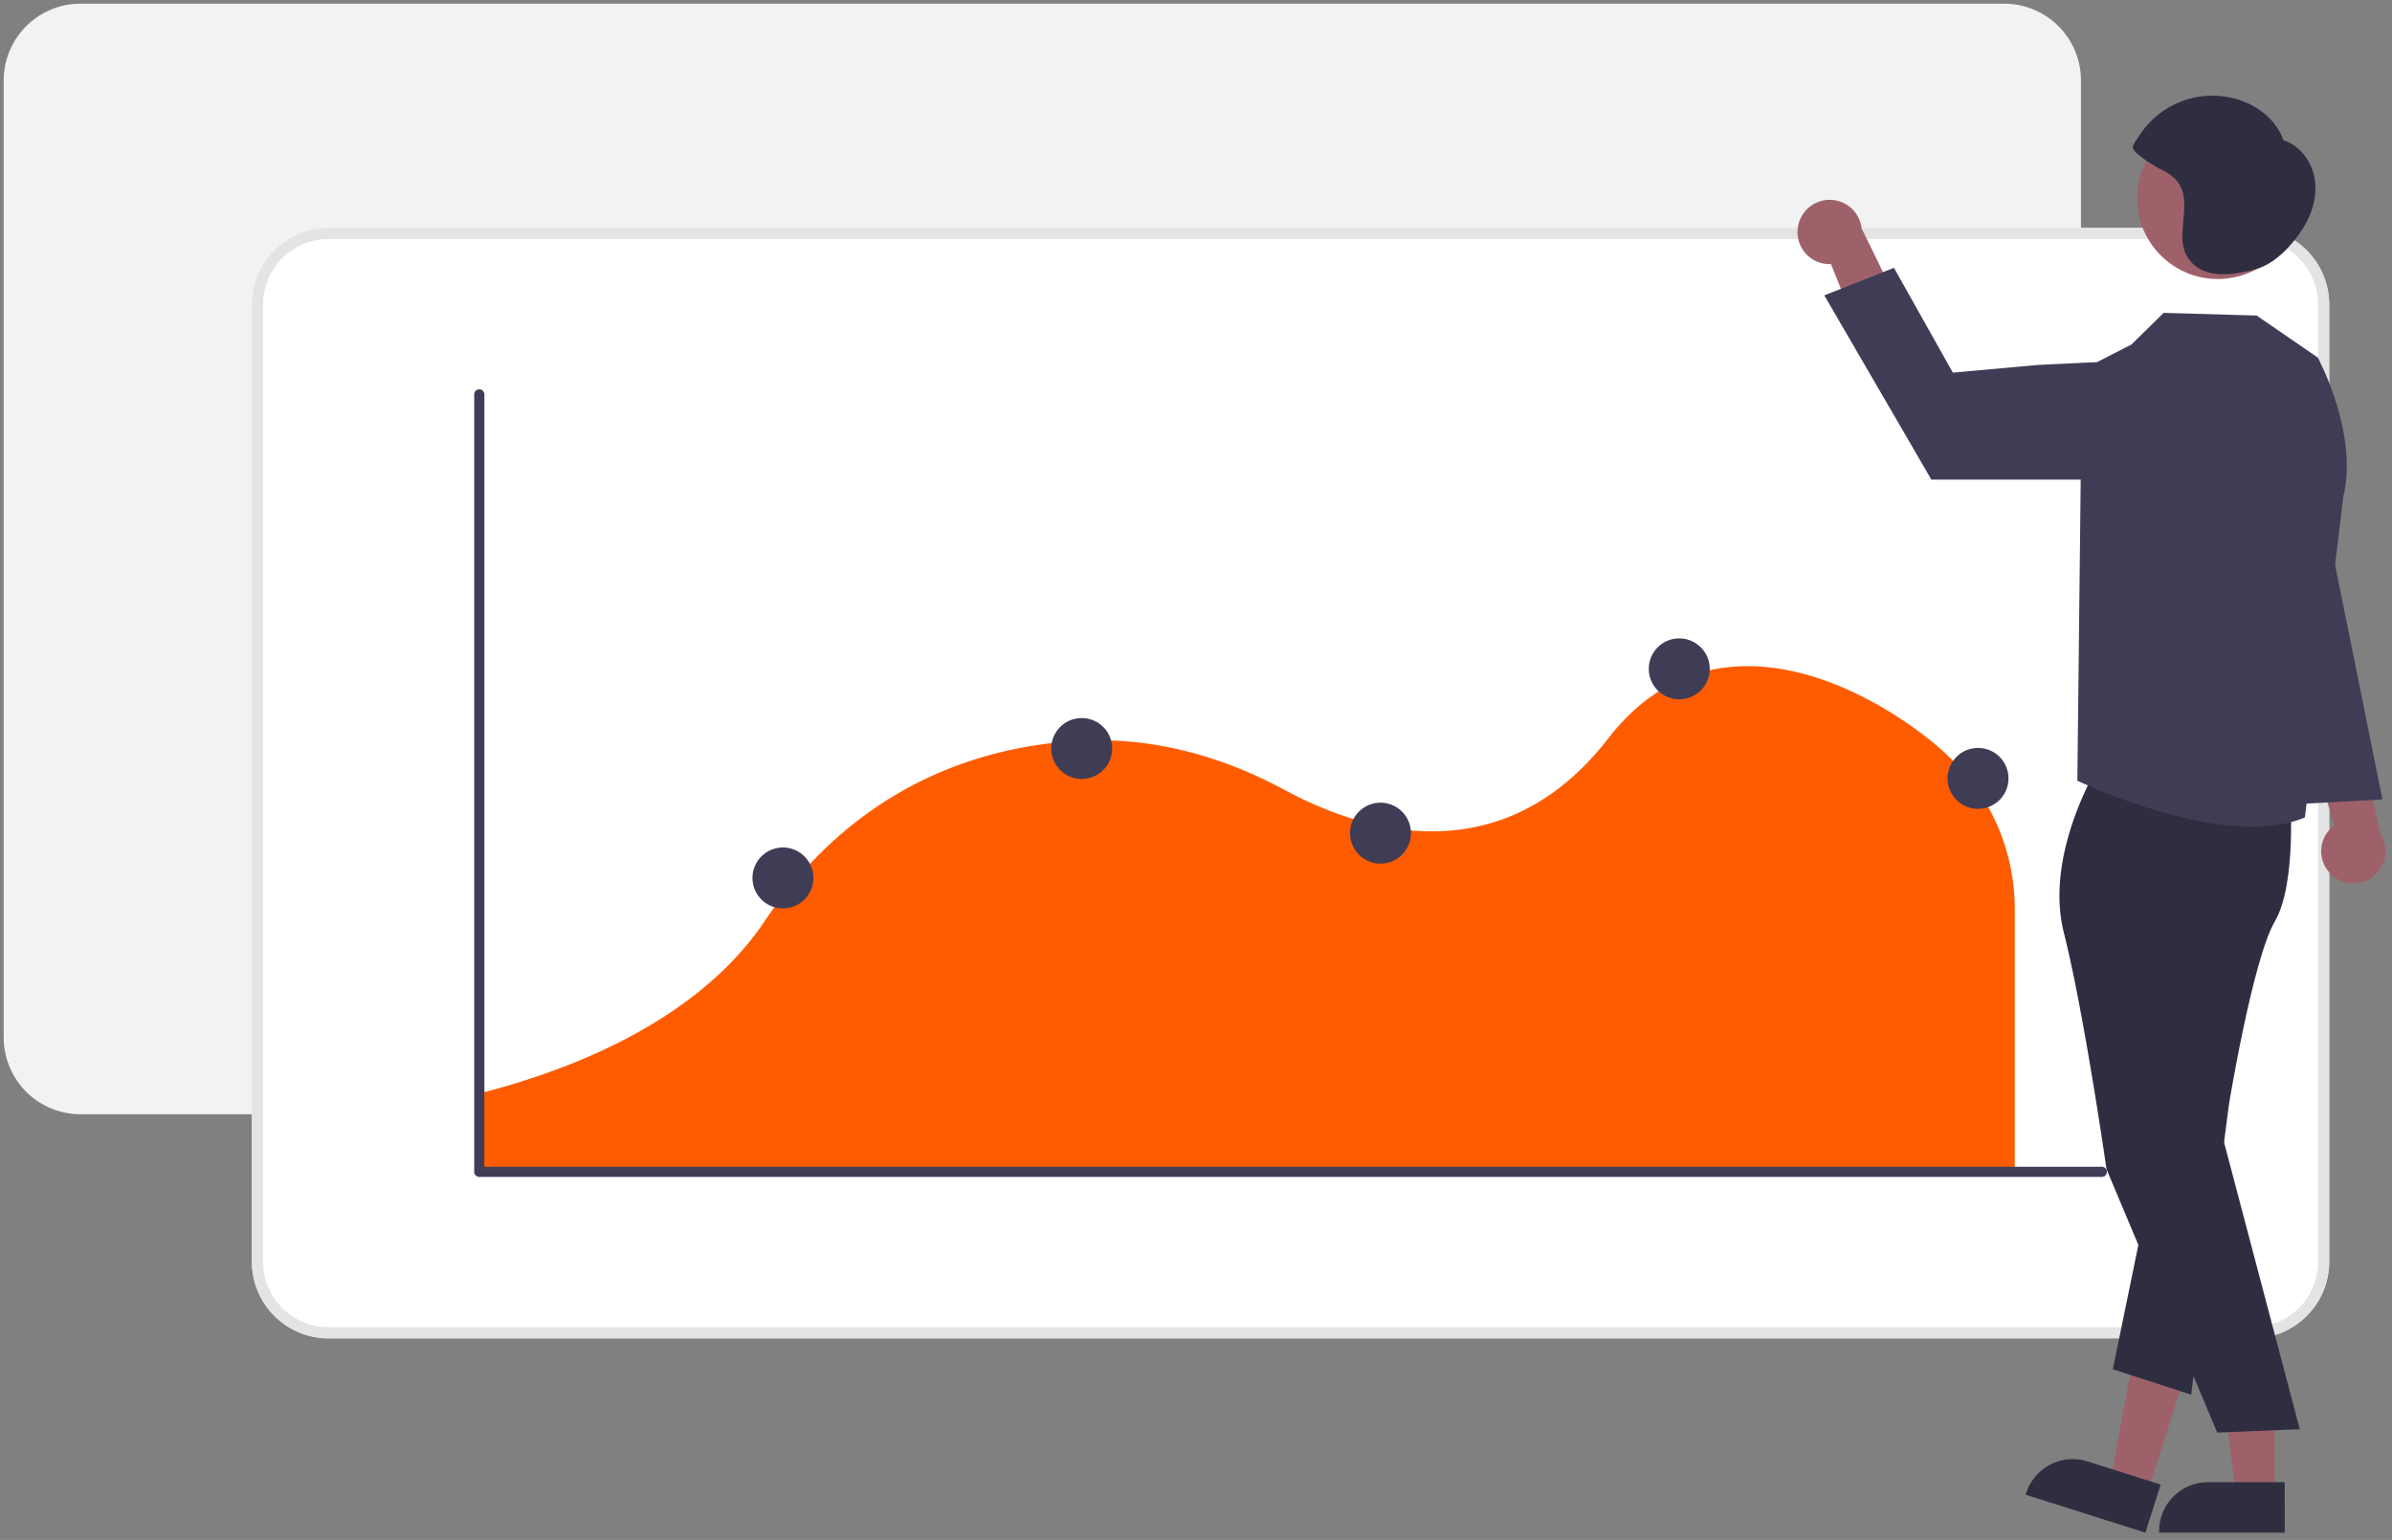
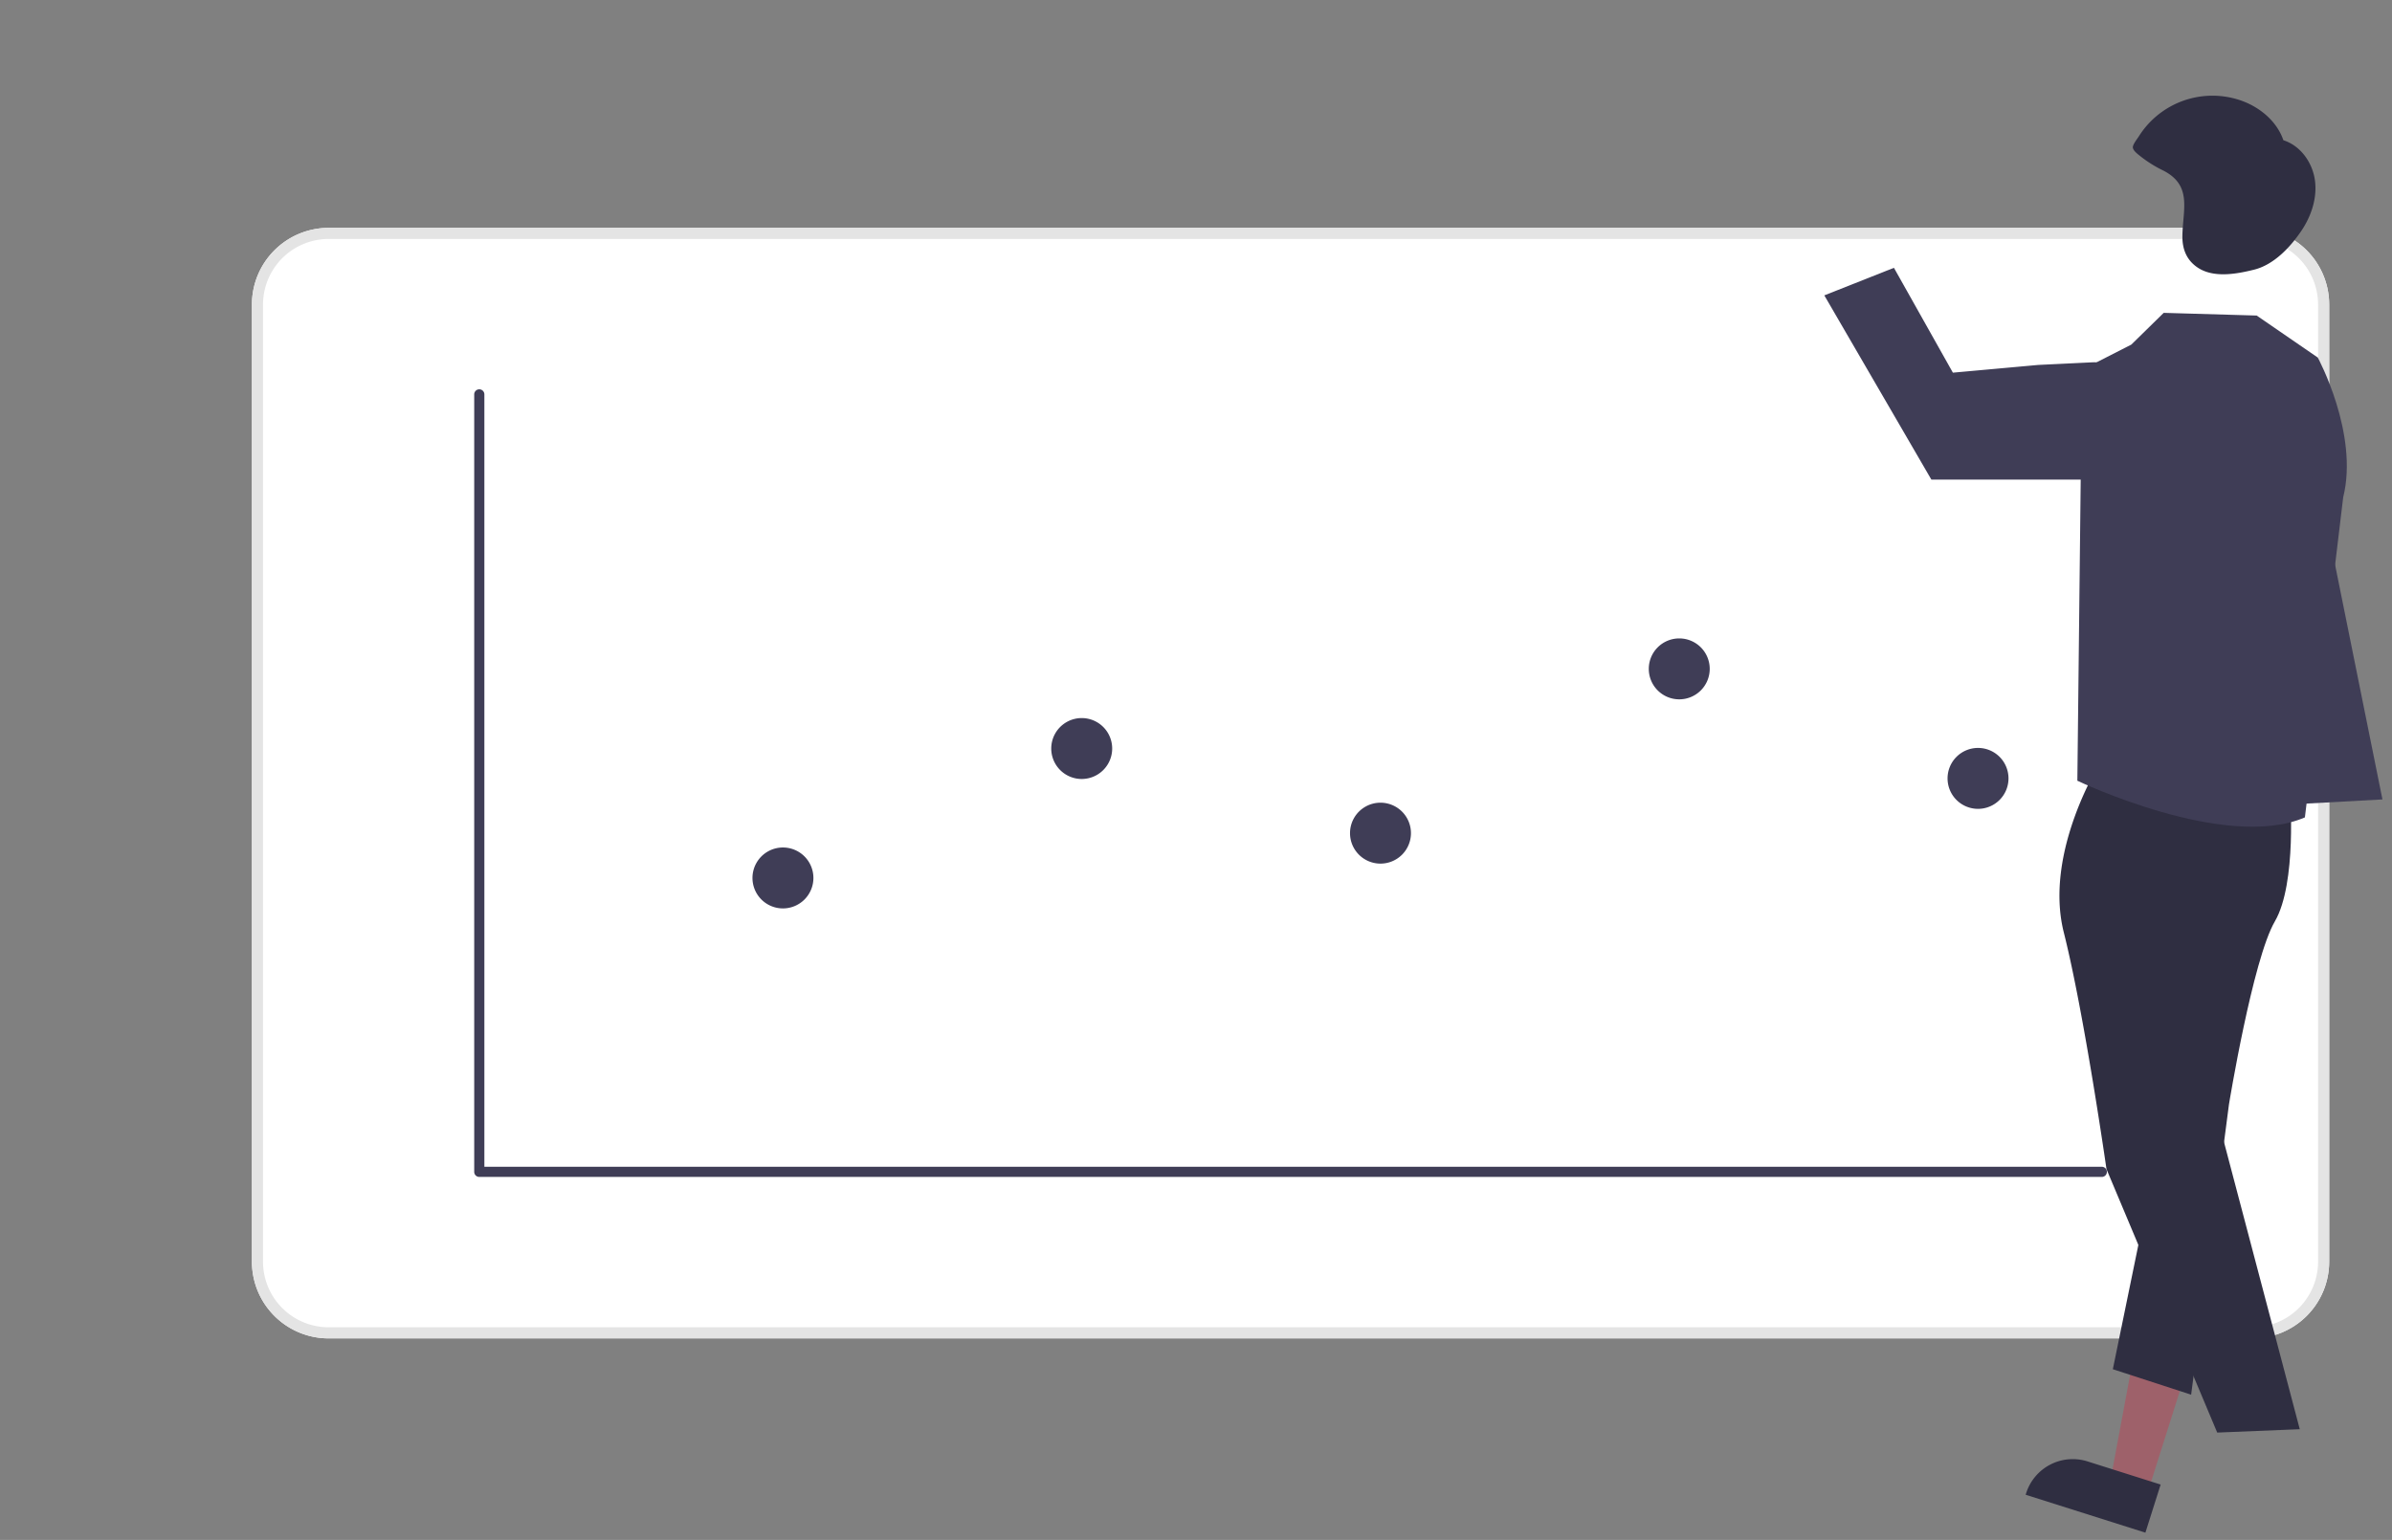
<svg xmlns="http://www.w3.org/2000/svg" fill="none" height="454" width="705">
  <rect width="100%" height="100%" fill="#808080" stroke="none" />
-   <path d="m590.731 328.495h-567.043a22.625 22.625 0 0 1 -22.597-22.597v-282.21a22.623 22.623 0 0 1 22.597-22.597h567.043a22.622 22.622 0 0 1 22.597 22.597v282.21a22.62 22.62 0 0 1 -22.597 22.597z" fill="#f2f2f2" />
  <path d="m663.888 394.581h-567.043a22.625 22.625 0 0 1 -22.597-22.598v-282.21a22.623 22.623 0 0 1 22.597-22.596h567.043a22.622 22.622 0 0 1 22.597 22.597v282.209a22.624 22.624 0 0 1 -22.597 22.598z" fill="#fff" />
  <path d="m663.888 394.581h-567.043a22.625 22.625 0 0 1 -22.597-22.598v-282.21a22.623 22.623 0 0 1 22.597-22.596h567.043a22.622 22.622 0 0 1 22.597 22.597v282.209a22.624 22.624 0 0 1 -22.597 22.598zm-567.043-324.13a19.345 19.345 0 0 0 -19.323 19.323v282.209a19.348 19.348 0 0 0 19.323 19.324h567.043a19.347 19.347 0 0 0 19.323-19.324v-282.21a19.348 19.348 0 0 0 -19.323-19.322z" fill="#e4e4e4" />
-   <path d="m140.39 345.172h453.426v-77.717a61.54 61.54 0 0 0 -18.874-43.832l-.123-.121c-8.099-8.125-35.164-28.749-63.167-27-14.792.921-27.456 8.05-37.64 21.189-31.7 40.915-73.34 27.104-95.34 15.23-19.389-10.466-39.189-15.379-58.856-14.597-27.543 1.077-66.31 11.224-94.583 53.448-10.799 16.114-34.282 37.988-84.843 50.843z" fill="#ff5c00" />
  <path d="m619.471 346.98h-478.209a1.496 1.496 0 0 1 -1.496-1.497v-229.209a1.495 1.495 0 0 1 2.554-1.058c.281.281.439.661.439 1.058v227.712h476.712a1.496 1.496 0 0 1 1.058 2.555 1.496 1.496 0 0 1 -1.058.439z" fill="#3f3d56" />
  <path d="m318.816 229.658a8.98 8.98 0 0 0 8.979-8.98 8.979 8.979 0 1 0 -17.958 0 8.98 8.98 0 0 0 8.979 8.98zm176.116-23.482a8.98 8.98 0 0 0 8.979-8.98 8.98 8.98 0 1 0 -8.979 8.98zm-88.058 48.432a8.98 8.98 0 0 0 8.979-8.98 8.979 8.979 0 1 0 -17.958 0 8.98 8.98 0 0 0 8.979 8.98zm-176.116 13.209a8.98 8.98 0 0 0 8.979-8.98 8.979 8.979 0 1 0 -17.958 0 8.98 8.98 0 0 0 8.979 8.98zm352.232-29.353a8.98 8.98 0 0 0 8.979-8.98 8.98 8.98 0 1 0 -8.979 8.98z" fill="#3f3d56" />
-   <path d="m687.015 257.73a9.416 9.416 0 0 1 1.005-14.405l-9.681-32.033 16.666 4.964 6.638 29.658a9.465 9.465 0 0 1 -2.066 12.405 9.464 9.464 0 0 1 -12.562-.589zm-157.145-190.49a9.405 9.405 0 0 0 .366 4.066 9.412 9.412 0 0 0 9.423 6.55l12.47 31.054 9.904-14.293-13.36-27.299a9.466 9.466 0 0 0 -18.803-.077zm140.584 373.485h-11.48l-5.461-44.283 16.944.001z" fill="#9e616a" />
-   <path d="m673.382 451.855-37.018-.002v-.468a14.408 14.408 0 0 1 14.409-14.409l22.61.001z" fill="#2f2e41" />
  <path d="m632.885 440.361-10.945-3.465 8.158-43.868 16.154 5.115z" fill="#9e616a" />
  <path d="m632.319 451.855-35.293-11.174.142-.446a14.412 14.412 0 0 1 18.085-9.389l.001.001 21.555 6.824zm-13.031-227.561s-17.034 26.748-11.015 50.62c6.02 23.873 12.575 69.759 12.575 69.759l32.637 77.674 24.329-.993-24.16-91.579.955-61.232s16.792-29.264 13.522-38.373c-3.27-9.11-48.843-5.876-48.843-5.876z" fill="#2f2e41" />
  <path d="m674.939 233.857s2.096 26.535-4.459 37.772c-6.556 11.238-13.539 54.009-13.539 54.009l-11.142 85.542-23.078-7.51 19.679-95.84 15.467-75.389z" fill="#2f2e41" />
  <path d="m683.122 105.407-18.006-12.377-27.401-.796-9.542 9.356-14.562 7.436-1.348 121.144s43.606 20.901 67.065 10.812l11.285-94.371c4.683-18.729-7.491-41.204-7.491-41.204z" fill="#3f3d56" />
  <path d="m617.268 141.399h-48.028l-31.555-54.316 20.518-8.128 17.376 30.911 25.151-2.276 15.703-.76a17.307 17.307 0 0 1 13.508 5.505 17.3 17.3 0 0 1 4.493 13.877 17.313 17.313 0 0 1 -17.166 15.187z" fill="#3f3d56" />
-   <path d="m653.649 82.258c13.122 0 23.758-10.636 23.758-23.758 0-13.12-10.636-23.758-23.758-23.758-13.121 0-23.757 10.637-23.757 23.758s10.636 23.758 23.757 23.758z" fill="#9e616a" />
  <path d="m682.276 53.095c-.73-5.216-4.262-10.168-9.286-11.749-1.996-5.795-7.282-10.062-13.122-11.922a25.634 25.634 0 0 0 -29.468 10.748c-.447.703-1.821 2.429-1.782 3.268.048 1.065 1.678 2.164 2.496 2.836a36.611 36.611 0 0 0 6.528 4.029c8.543 4.429 5.699 11.39 5.583 19.277-.056 3.833 1.223 7.106 4.492 9.296 4.717 3.16 11.467 1.902 16.6.634 5.824-1.44 10.665-6.555 13.987-11.488 2.941-4.369 4.701-9.713 3.972-14.93z" fill="#2f2e41" />
  <path d="m682.039 135.873 20.146 99.812-29.7 1.625z" fill="#3f3d56" />
</svg>